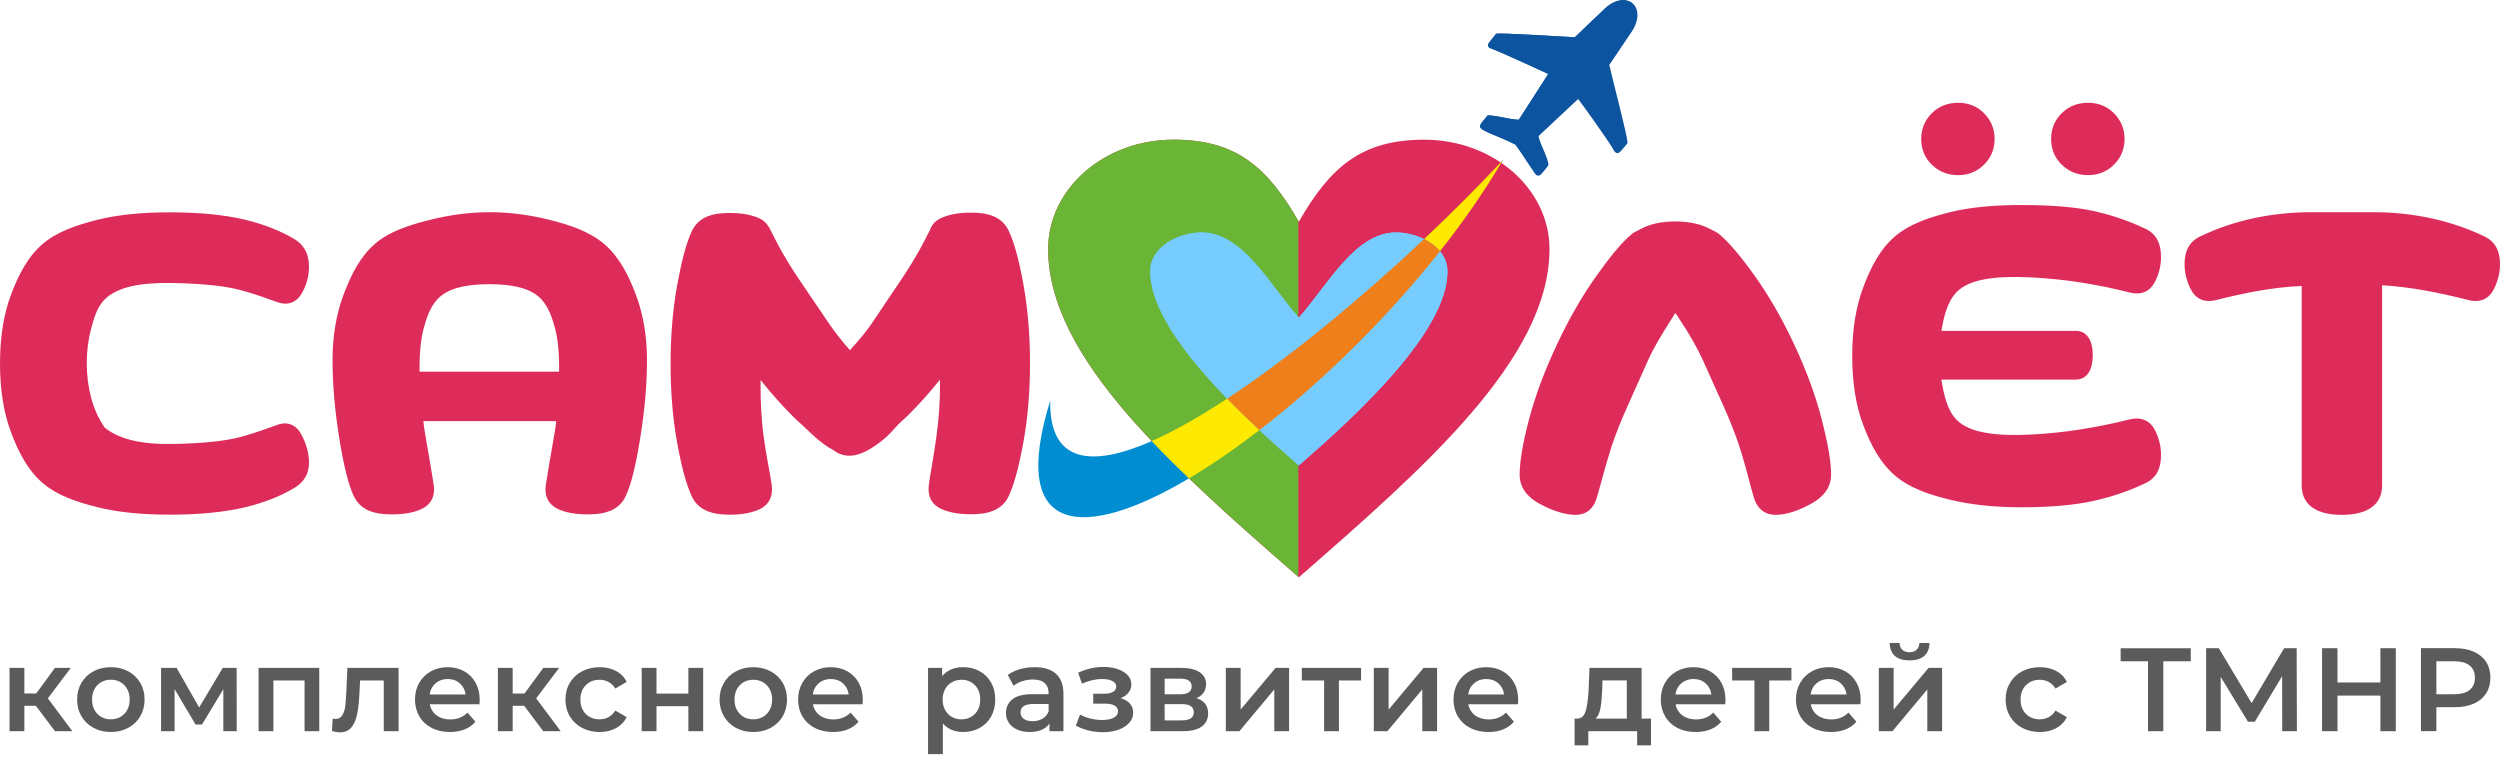
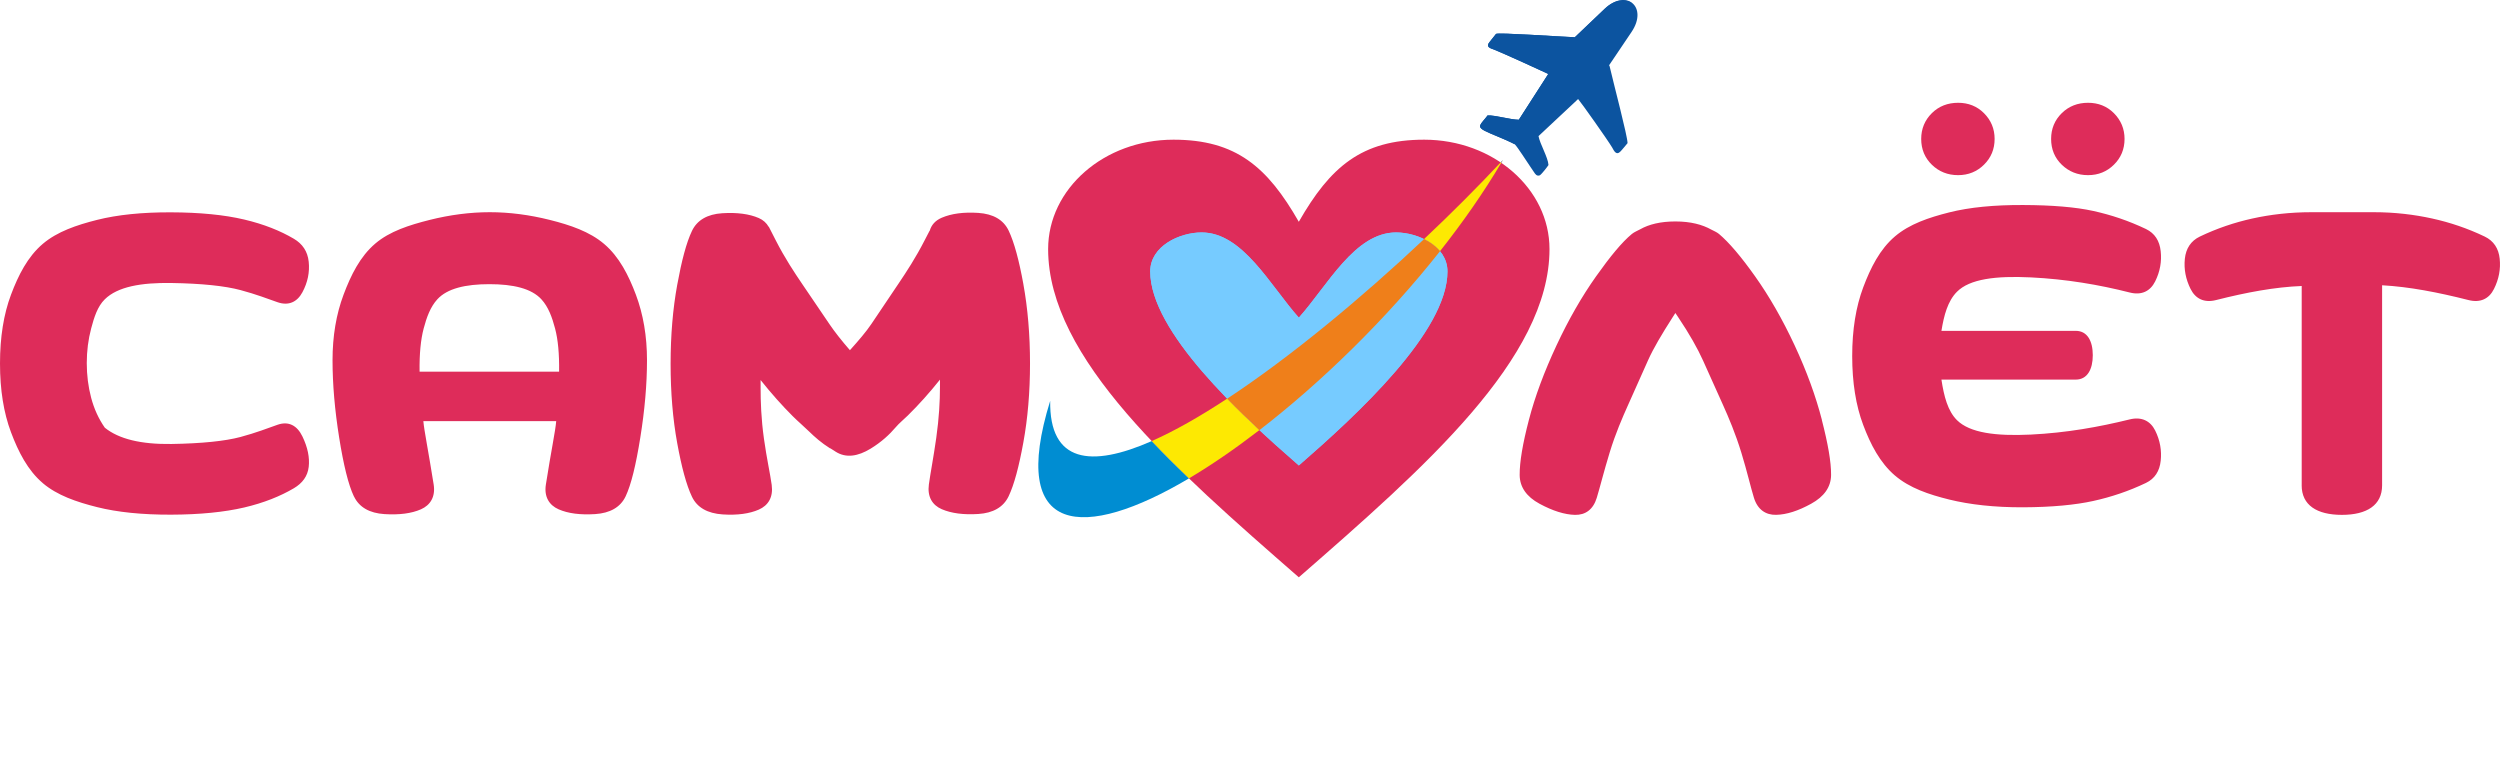
<svg xmlns="http://www.w3.org/2000/svg" width="150" height="46" viewBox="0 0 150 46" fill="none">
  <path fill-rule="evenodd" clip-rule="evenodd" d="M77.93 13.304C79.81 10.022 81.69 8.381 85.45 8.381C89.602 8.381 92.97 11.322 92.97 14.945C92.97 21.51 85.45 28.074 77.929 34.638C70.409 28.074 62.888 21.51 62.888 14.945C62.888 11.322 66.256 8.381 70.407 8.381C74.167 8.381 76.047 10.022 77.927 13.304H77.93Z" fill="#DE2C5A" />
-   <path fill-rule="evenodd" clip-rule="evenodd" d="M77.901 34.611C70.39 28.055 62.889 21.499 62.889 14.943C62.889 11.32 66.257 8.379 70.409 8.379C74.15 8.379 76.03 10.004 77.9 13.252V34.611H77.901Z" fill="#6AB436" />
  <path fill-rule="evenodd" clip-rule="evenodd" d="M77.93 27.928C81.453 24.862 86.848 19.889 86.848 16.287C86.848 14.761 85.079 13.947 83.766 13.947C81.287 13.947 79.657 17.125 77.93 19.059C76.204 17.125 74.572 13.947 72.095 13.947C70.782 13.947 69.013 14.761 69.013 16.287C69.013 19.889 74.405 24.862 77.93 27.928Z" fill="#76CBFF" />
  <path fill-rule="evenodd" clip-rule="evenodd" d="M71.338 28.704C65.031 32.444 60.48 32.214 63.012 24.049C62.954 27.767 65.457 28.072 69.104 26.465C69.813 27.211 70.56 27.958 71.338 28.704Z" fill="#008DD2" />
  <path fill-rule="evenodd" clip-rule="evenodd" d="M90.177 9.6C90.145 9.656 90.109 9.712 90.075 9.769L90.039 9.745L90.175 9.598L90.177 9.6Z" fill="#5B5B5B" />
  <path d="M2.566 28.985C1.664 28.219 1.102 27.112 0.661 25.939C0.221 24.769 0 23.391 0 21.811C0 20.231 0.221 18.85 0.661 17.68C1.102 16.507 1.659 15.405 2.566 14.633C3.438 13.893 4.598 13.503 5.824 13.193C7.046 12.886 8.528 12.733 10.261 12.74C11.993 12.745 13.461 12.89 14.649 13.171C15.835 13.45 16.824 13.85 17.628 14.324C18.147 14.63 18.459 15.081 18.523 15.706C18.588 16.331 18.462 16.944 18.145 17.535C17.83 18.123 17.314 18.363 16.652 18.133C16.09 17.937 15.361 17.653 14.426 17.404C13.49 17.154 12.107 17.009 10.285 16.98C8.465 16.951 7.06 17.201 6.29 17.956C5.846 18.39 5.647 19.042 5.47 19.706C5.294 20.369 5.206 21.063 5.206 21.789C5.206 22.511 5.294 23.207 5.47 23.871C5.645 24.53 5.919 25.133 6.29 25.663C7.13 26.342 8.465 26.666 10.285 26.639C12.109 26.61 13.493 26.468 14.426 26.22C15.363 25.969 16.09 25.683 16.652 25.486C17.314 25.254 17.827 25.527 18.145 26.186C18.462 26.843 18.587 27.454 18.523 28.011C18.459 28.573 18.147 28.99 17.628 29.297C16.824 29.77 15.835 30.172 14.649 30.45C13.461 30.727 11.995 30.875 10.261 30.88C8.528 30.885 7.046 30.734 5.824 30.427C4.598 30.119 3.436 29.726 2.566 28.987V28.985ZM21.233 29.782C20.901 29.084 20.611 27.893 20.349 26.249C20.087 24.607 19.952 23.059 19.952 21.612C19.952 20.164 20.174 18.852 20.613 17.682C21.054 16.508 21.604 15.39 22.518 14.613C23.383 13.877 24.55 13.505 25.776 13.196C26.998 12.89 28.202 12.732 29.386 12.732C30.564 12.732 31.768 12.888 32.994 13.196C34.217 13.503 35.376 13.895 36.248 14.637C37.154 15.408 37.713 16.51 38.154 17.683C38.593 18.853 38.82 20.166 38.82 21.613C38.82 23.061 38.683 24.609 38.419 26.25C38.156 27.895 37.869 29.084 37.536 29.784C37.224 30.438 36.601 30.788 35.707 30.846C34.816 30.902 34.084 30.809 33.515 30.558C32.95 30.31 32.638 29.804 32.752 29.077C33.062 27.088 33.331 25.826 33.372 25.268H25.401C25.447 25.826 25.708 27.088 26.021 29.077C26.135 29.804 25.822 30.31 25.258 30.558C24.689 30.809 23.956 30.902 23.067 30.846C22.173 30.79 21.548 30.436 21.238 29.784L21.233 29.782ZM33.546 22.3C33.561 21.234 33.481 20.372 33.304 19.708C33.127 19.042 32.906 18.416 32.483 17.957C31.884 17.307 30.794 17.05 29.362 17.05C27.93 17.05 26.837 17.307 26.241 17.957C25.82 18.416 25.597 19.044 25.42 19.708C25.245 20.37 25.159 21.235 25.175 22.3H33.546ZM61.403 17.05C61.144 15.621 60.853 14.54 60.519 13.837C60.207 13.183 59.587 12.834 58.7 12.774C57.818 12.716 57.086 12.815 56.509 13.062C56.129 13.224 55.882 13.489 55.78 13.859V13.837C55.69 14.014 55.591 14.201 55.492 14.392C54.944 15.466 54.382 16.318 53.92 17.004L52.281 19.441C51.971 19.902 51.528 20.42 50.995 21.012C50.492 20.433 50.087 19.919 49.777 19.463L48.138 17.048C47.659 16.343 47.09 15.488 46.542 14.414C46.397 14.131 46.254 13.859 46.123 13.593V13.615C45.99 13.377 45.789 13.196 45.525 13.082C44.953 12.834 44.216 12.738 43.334 12.794C42.448 12.851 41.827 13.203 41.517 13.857C41.181 14.56 40.897 15.647 40.633 17.092C40.373 18.519 40.236 20.101 40.236 21.828C40.236 23.558 40.369 25.145 40.633 26.589C40.894 28.02 41.183 29.099 41.517 29.802C41.828 30.456 42.457 30.805 43.358 30.865C44.24 30.923 44.968 30.822 45.527 30.577C46.099 30.327 46.402 29.826 46.302 29.092C46.213 28.437 46.004 27.519 45.837 26.325C45.668 25.12 45.636 24.088 45.636 23.245V22.802C46.271 23.599 46.917 24.326 47.564 24.971C47.903 25.309 48.248 25.596 48.539 25.883C48.882 26.218 49.283 26.574 49.801 26.899H49.823L50.133 27.098C50.755 27.5 51.478 27.383 52.234 26.921C52.894 26.518 53.375 26.068 53.742 25.636C53.948 25.392 54.222 25.174 54.47 24.929C55.116 24.294 55.763 23.575 56.398 22.778V23.224C56.398 24.06 56.343 25.085 56.175 26.277C56.006 27.473 55.822 28.401 55.732 29.07C55.633 29.801 55.935 30.305 56.507 30.552C57.083 30.8 57.816 30.896 58.699 30.839C59.584 30.783 60.204 30.431 60.517 29.777C60.851 29.077 61.139 27.987 61.401 26.545C61.663 25.114 61.801 23.532 61.801 21.806C61.801 20.079 61.663 18.487 61.401 17.045L61.403 17.05ZM109.315 25.198C108.949 23.785 108.408 22.286 107.679 20.723C106.948 19.156 106.153 17.774 105.309 16.585C104.457 15.384 103.732 14.535 103.139 14.037C102.996 13.918 102.822 13.855 102.674 13.774C102.141 13.476 101.438 13.287 100.524 13.287C99.624 13.287 98.933 13.464 98.422 13.752C98.257 13.845 98.065 13.913 97.911 14.039C97.315 14.531 96.607 15.393 95.761 16.587C94.913 17.784 94.119 19.163 93.39 20.725C92.658 22.293 92.1 23.783 91.732 25.2C91.362 26.616 91.175 27.718 91.18 28.5C91.185 29.223 91.592 29.804 92.374 30.226C93.169 30.655 93.879 30.877 94.497 30.892C95.119 30.906 95.589 30.577 95.805 29.872C95.999 29.237 96.224 28.314 96.58 27.151C96.932 25.998 97.343 25.063 97.687 24.294L98.885 21.613C99.204 20.9 99.71 20.047 100.367 19.022L100.522 18.78L100.699 19.044C101.365 20.037 101.857 20.909 102.184 21.636L103.378 24.292C103.723 25.06 104.128 26.007 104.484 27.172C104.835 28.321 105.041 29.239 105.237 29.87C105.457 30.581 105.949 30.904 106.567 30.89C107.2 30.877 107.9 30.649 108.668 30.225C109.448 29.796 109.86 29.222 109.865 28.498C109.872 27.716 109.676 26.615 109.31 25.198H109.315ZM138.102 29.118V17.16C136.506 17.222 134.803 17.537 132.966 18.003C132.251 18.186 131.73 17.927 131.435 17.338C131.142 16.75 131.026 16.142 131.091 15.524C131.156 14.906 131.456 14.451 131.99 14.194C133.017 13.702 134.078 13.345 135.146 13.11C136.215 12.874 137.398 12.732 138.698 12.732H142.42C143.687 12.732 144.859 12.874 145.928 13.11C146.996 13.345 148.057 13.7 149.083 14.194C149.618 14.451 149.918 14.906 149.982 15.524C150.047 16.142 149.933 16.75 149.638 17.338C149.346 17.927 148.823 18.184 148.108 18.003C146.27 17.537 144.55 17.206 142.926 17.116V29.12C142.926 30.305 142.018 30.892 140.515 30.892C139.006 30.892 138.1 30.306 138.1 29.12L138.102 29.118ZM113.698 28.532C114.574 29.281 115.73 29.67 116.956 29.973C118.182 30.274 119.655 30.444 121.382 30.438C123.122 30.431 124.527 30.293 125.591 30.059C126.665 29.823 127.728 29.469 128.758 28.975C129.29 28.719 129.576 28.266 129.642 27.648C129.708 27.044 129.61 26.433 129.31 25.83C129.021 25.252 128.494 24.988 127.783 25.164C125.938 25.62 123.972 25.971 121.845 26.075C119.737 26.177 118.185 25.969 117.419 25.21C116.867 24.663 116.637 23.778 116.486 22.776H124.547C125.24 22.776 125.567 22.157 125.567 21.314C125.567 20.456 125.235 19.851 124.547 19.851H116.486C116.637 18.921 116.862 18.063 117.419 17.505C118.18 16.74 119.737 16.541 121.845 16.643C123.972 16.747 125.94 17.082 127.783 17.55C128.494 17.731 129.015 17.474 129.31 16.885C129.603 16.296 129.71 15.689 129.642 15.071C129.576 14.453 129.29 13.997 128.758 13.741C127.728 13.247 126.667 12.893 125.591 12.656C124.525 12.423 123.122 12.307 121.382 12.301C119.655 12.294 118.18 12.435 116.956 12.743C115.728 13.053 114.57 13.441 113.698 14.184C112.791 14.955 112.237 16.061 111.793 17.242C111.355 18.407 111.132 19.781 111.132 21.361C111.132 22.942 111.35 24.323 111.793 25.499C112.232 26.668 112.798 27.762 113.698 28.534V28.532ZM125.281 10.509C125.901 10.509 126.412 10.296 126.831 9.886C127.253 9.472 127.473 8.956 127.473 8.336C127.473 7.732 127.256 7.213 126.831 6.787C126.417 6.375 125.901 6.167 125.281 6.167C124.661 6.167 124.132 6.373 123.709 6.787C123.277 7.209 123.067 7.732 123.067 8.336C123.067 8.956 123.282 9.474 123.709 9.886C124.137 10.298 124.661 10.509 125.281 10.509ZM117.486 10.509C118.105 10.509 118.618 10.295 119.035 9.886C119.459 9.469 119.677 8.956 119.677 8.336C119.677 7.732 119.464 7.214 119.035 6.787C118.623 6.376 118.105 6.167 117.486 6.167C116.866 6.167 116.336 6.371 115.914 6.787C115.485 7.209 115.272 7.732 115.272 8.336C115.272 8.956 115.49 9.474 115.914 9.886C116.341 10.3 116.866 10.509 117.486 10.509Z" fill="#DE2C5A" />
  <path fill-rule="evenodd" clip-rule="evenodd" d="M77.93 27.928C81.453 24.862 86.848 19.889 86.848 16.287C86.848 14.761 85.079 13.947 83.766 13.947C81.287 13.947 79.657 17.125 77.93 19.059C76.204 17.125 74.572 13.947 72.095 13.947C70.782 13.947 69.013 14.761 69.013 16.287C69.013 19.889 74.405 24.862 77.93 27.928Z" fill="#76CBFF" />
  <path fill-rule="evenodd" clip-rule="evenodd" d="M90.039 9.745L90.075 9.769C89.016 11.556 87.769 13.339 86.4 15.073C86.15 14.77 85.814 14.526 85.443 14.344C87.095 12.788 88.653 11.226 90.039 9.745ZM71.339 28.702C70.56 27.956 69.813 27.209 69.105 26.463C70.475 25.859 72.01 24.983 73.631 23.917C74.264 24.57 74.92 25.203 75.565 25.804C74.111 26.925 72.686 27.904 71.339 28.702Z" fill="#FDE902" />
  <path fill-rule="evenodd" clip-rule="evenodd" d="M94.492 2.235C93.353 2.186 89.915 1.944 89.763 2.033L89.384 2.508C89.123 2.814 89.401 2.891 89.648 2.978C89.992 3.104 92.851 4.406 92.897 4.437L91.129 7.185C90.623 7.182 89.704 6.903 89.256 6.925C89.082 7.165 88.876 7.354 88.817 7.504C88.757 7.65 88.864 7.774 89.419 8.006C89.654 8.105 90.763 8.563 90.894 8.667C91.01 8.76 91.672 9.789 91.814 9.995C91.899 10.119 91.955 10.199 92.033 10.319C92.118 10.448 92.202 10.582 92.379 10.523C92.468 10.494 92.852 9.998 92.909 9.901C92.88 9.435 92.399 8.648 92.311 8.166L94.686 5.942C94.867 6.147 96.457 8.391 96.73 8.851C96.837 9.04 96.973 9.365 97.244 9.072C97.401 8.902 97.486 8.784 97.654 8.588C97.642 8.13 96.846 5.132 96.57 3.947L96.541 3.923L97.893 1.917C98.901 0.422 97.581 -0.711 96.277 0.531L94.489 2.233L94.492 2.235Z" fill="#0C54A0" />
  <path fill-rule="evenodd" clip-rule="evenodd" d="M94.492 2.235C93.353 2.186 89.915 1.944 89.763 2.033L89.384 2.508C89.123 2.814 89.401 2.891 89.648 2.978C89.992 3.104 92.851 4.406 92.897 4.437L91.129 7.185C90.623 7.182 89.704 6.903 89.256 6.925C89.082 7.165 88.876 7.354 88.817 7.504C88.757 7.65 88.864 7.774 89.419 8.006C89.634 8.096 90.577 8.486 90.84 8.633L97.881 0.161C97.53 -0.07 96.89 -0.052 96.28 0.531L94.492 2.235Z" fill="#0C54A0" />
-   <path fill-rule="evenodd" clip-rule="evenodd" d="M86.4 15.073C83.177 19.151 79.279 22.943 75.565 25.808C74.92 25.206 74.264 24.573 73.631 23.921C77.414 21.431 81.671 17.901 85.445 14.346C85.816 14.528 86.152 14.771 86.402 15.075L86.4 15.073Z" fill="#EF7F1A" />
-   <path d="M2.151 42.347H1.461V43.87H0.572V40.072H1.461V41.608H2.173L3.297 40.072H4.25L2.871 41.899L4.342 43.87H3.297L2.152 42.347H2.151ZM6.648 43.919C6.263 43.919 5.917 43.836 5.609 43.67C5.301 43.505 5.061 43.273 4.887 42.977C4.714 42.681 4.627 42.346 4.627 41.971C4.627 41.596 4.714 41.263 4.887 40.968C5.061 40.673 5.301 40.443 5.609 40.278C5.917 40.113 6.263 40.03 6.648 40.03C7.036 40.03 7.385 40.113 7.694 40.278C8.002 40.445 8.242 40.675 8.416 40.968C8.589 41.263 8.674 41.596 8.674 41.971C8.674 42.346 8.588 42.681 8.416 42.977C8.242 43.273 8.002 43.505 7.694 43.67C7.385 43.837 7.036 43.919 6.648 43.919ZM6.648 43.158C6.975 43.158 7.246 43.049 7.459 42.831C7.671 42.613 7.779 42.325 7.779 41.971C7.779 41.615 7.671 41.329 7.459 41.111C7.246 40.893 6.975 40.784 6.648 40.784C6.321 40.784 6.052 40.893 5.841 41.111C5.63 41.329 5.524 41.617 5.524 41.971C5.524 42.327 5.63 42.613 5.841 42.831C6.052 43.049 6.321 43.158 6.648 43.158ZM13.4 43.87V41.353L12.119 43.473H11.734L10.476 41.346V43.871H9.665V40.074H10.597L11.949 42.449L13.364 40.074H14.197L14.204 43.871H13.4V43.87ZM19.155 40.072V43.87H18.273V40.827H16.404V43.87H15.515V40.072H19.155ZM23.915 40.072V43.87H23.026V40.827H21.604L21.568 41.581C21.544 42.083 21.498 42.504 21.43 42.843C21.362 43.182 21.245 43.449 21.081 43.646C20.918 43.844 20.693 43.941 20.409 43.941C20.276 43.941 20.112 43.916 19.918 43.863L19.961 43.117C20.027 43.13 20.083 43.137 20.131 43.137C20.311 43.137 20.446 43.066 20.536 42.921C20.627 42.776 20.684 42.603 20.71 42.402C20.736 42.201 20.759 41.913 20.778 41.538L20.843 40.074H23.915V40.072ZM28.782 41.993C28.782 42.054 28.776 42.143 28.768 42.255H25.788C25.841 42.535 25.977 42.756 26.197 42.921C26.416 43.084 26.69 43.166 27.017 43.166C27.434 43.166 27.779 43.028 28.049 42.754L28.526 43.303C28.356 43.507 28.14 43.66 27.879 43.764C27.618 43.868 27.324 43.921 26.997 43.921C26.58 43.921 26.212 43.837 25.895 43.672C25.577 43.507 25.331 43.275 25.16 42.979C24.986 42.683 24.899 42.347 24.899 41.972C24.899 41.603 24.982 41.269 25.151 40.973C25.32 40.677 25.553 40.445 25.851 40.28C26.149 40.115 26.486 40.031 26.861 40.031C27.23 40.031 27.561 40.113 27.853 40.276C28.145 40.44 28.373 40.67 28.536 40.966C28.7 41.263 28.782 41.605 28.782 41.995V41.993ZM26.861 40.741C26.576 40.741 26.336 40.825 26.139 40.993C25.941 41.162 25.822 41.385 25.779 41.666H27.935C27.898 41.39 27.78 41.169 27.586 40.997C27.392 40.827 27.15 40.741 26.861 40.741ZM31.45 42.349H30.76V43.871H29.871V40.074H30.76V41.61H31.472L32.596 40.074H33.549L32.17 41.901L33.641 43.871H32.596L31.451 42.349H31.45ZM35.981 43.921C35.588 43.921 35.235 43.837 34.922 43.672C34.609 43.507 34.365 43.275 34.19 42.979C34.014 42.683 33.926 42.347 33.926 41.972C33.926 41.598 34.014 41.264 34.19 40.97C34.365 40.675 34.609 40.445 34.919 40.28C35.228 40.115 35.584 40.031 35.981 40.031C36.356 40.031 36.684 40.108 36.965 40.26C37.248 40.411 37.459 40.629 37.602 40.913L36.919 41.312C36.81 41.136 36.674 41.005 36.511 40.917C36.347 40.83 36.168 40.786 35.974 40.786C35.642 40.786 35.368 40.893 35.15 41.109C34.932 41.325 34.823 41.613 34.823 41.972C34.823 42.334 34.93 42.621 35.147 42.836C35.363 43.052 35.639 43.159 35.976 43.159C36.17 43.159 36.349 43.115 36.512 43.028C36.676 42.94 36.812 42.809 36.921 42.633L37.604 43.032C37.457 43.316 37.243 43.536 36.96 43.689C36.678 43.844 36.352 43.921 35.983 43.921H35.981ZM38.501 40.074H39.39V41.617H41.302V40.074H42.191V43.871H41.302V42.371H39.39V43.871H38.501V40.074ZM45.195 43.921C44.81 43.921 44.465 43.837 44.156 43.672C43.848 43.507 43.608 43.275 43.434 42.979C43.261 42.683 43.174 42.347 43.174 41.972C43.174 41.598 43.261 41.264 43.434 40.97C43.608 40.675 43.848 40.445 44.156 40.28C44.465 40.115 44.81 40.031 45.195 40.031C45.583 40.031 45.932 40.115 46.241 40.28C46.549 40.447 46.789 40.677 46.963 40.97C47.136 41.264 47.221 41.598 47.221 41.972C47.221 42.347 47.135 42.683 46.963 42.979C46.789 43.275 46.549 43.507 46.241 43.672C45.932 43.839 45.583 43.921 45.195 43.921ZM45.195 43.159C45.522 43.159 45.793 43.05 46.006 42.833C46.218 42.614 46.326 42.327 46.326 41.972C46.326 41.617 46.218 41.331 46.006 41.113C45.793 40.895 45.522 40.786 45.195 40.786C44.868 40.786 44.599 40.895 44.388 41.113C44.177 41.331 44.071 41.618 44.071 41.972C44.071 42.328 44.177 42.614 44.388 42.833C44.599 43.05 44.868 43.159 45.195 43.159ZM51.768 41.993C51.768 42.054 51.763 42.143 51.754 42.255H48.775C48.827 42.535 48.964 42.756 49.183 42.921C49.403 43.084 49.677 43.166 50.004 43.166C50.421 43.166 50.765 43.028 51.036 42.754L51.513 43.303C51.342 43.507 51.126 43.66 50.865 43.764C50.605 43.868 50.31 43.921 49.983 43.921C49.566 43.921 49.199 43.837 48.882 43.672C48.563 43.507 48.318 43.275 48.146 42.979C47.972 42.683 47.886 42.347 47.886 41.972C47.886 41.603 47.969 41.269 48.138 40.973C48.306 40.677 48.539 40.445 48.837 40.28C49.136 40.115 49.473 40.031 49.847 40.031C50.217 40.031 50.547 40.113 50.84 40.276C51.131 40.44 51.359 40.67 51.523 40.966C51.686 41.263 51.768 41.605 51.768 41.995V41.993ZM49.847 40.741C49.563 40.741 49.323 40.825 49.125 40.993C48.928 41.162 48.809 41.385 48.766 41.666H50.922C50.884 41.39 50.767 41.169 50.573 40.997C50.379 40.827 50.137 40.741 49.847 40.741ZM57.788 40.03C58.157 40.03 58.487 40.11 58.78 40.271C59.072 40.433 59.301 40.66 59.467 40.954C59.632 41.249 59.715 41.588 59.715 41.971C59.715 42.356 59.632 42.695 59.467 42.991C59.3 43.287 59.072 43.515 58.78 43.677C58.489 43.839 58.159 43.919 57.788 43.919C57.275 43.919 56.87 43.749 56.572 43.406V45.249H55.683V40.072H56.529V40.569C56.676 40.389 56.858 40.254 57.072 40.164C57.289 40.074 57.527 40.03 57.788 40.03ZM57.689 43.159C58.016 43.159 58.285 43.05 58.496 42.833C58.707 42.614 58.813 42.327 58.813 41.972C58.813 41.617 58.707 41.331 58.496 41.113C58.285 40.895 58.016 40.786 57.689 40.786C57.476 40.786 57.283 40.835 57.113 40.932C56.943 41.029 56.807 41.167 56.708 41.348C56.609 41.528 56.558 41.736 56.558 41.974C56.558 42.211 56.608 42.42 56.708 42.601C56.807 42.781 56.943 42.919 57.113 43.016C57.283 43.113 57.476 43.163 57.689 43.163V43.159ZM62.079 40.03C62.639 40.03 63.066 40.164 63.363 40.431C63.659 40.699 63.807 41.104 63.807 41.644V43.87H62.968V43.408C62.859 43.573 62.704 43.701 62.501 43.788C62.3 43.876 62.057 43.919 61.772 43.919C61.488 43.919 61.239 43.871 61.025 43.772C60.812 43.675 60.647 43.541 60.531 43.367C60.415 43.194 60.357 42.999 60.357 42.781C60.357 42.439 60.483 42.167 60.737 41.961C60.991 41.755 61.391 41.651 61.936 41.651H62.916V41.594C62.916 41.329 62.837 41.124 62.678 40.983C62.52 40.84 62.283 40.77 61.97 40.77C61.757 40.77 61.547 40.803 61.34 40.869C61.134 40.935 60.96 41.028 60.817 41.147L60.468 40.5C60.667 40.348 60.907 40.232 61.186 40.151C61.466 40.071 61.762 40.03 62.075 40.03H62.079ZM61.958 43.272C62.181 43.272 62.378 43.221 62.552 43.119C62.726 43.016 62.847 42.872 62.918 42.681V42.24H62C61.488 42.24 61.232 42.408 61.232 42.746C61.232 42.907 61.297 43.035 61.425 43.13C61.553 43.226 61.731 43.272 61.958 43.272ZM67.243 41.892C67.48 41.959 67.664 42.066 67.795 42.216C67.926 42.366 67.991 42.545 67.991 42.752C67.991 42.984 67.913 43.19 67.756 43.367C67.599 43.544 67.383 43.684 67.109 43.783C66.835 43.881 66.521 43.932 66.171 43.932C65.876 43.932 65.59 43.898 65.311 43.829C65.031 43.761 64.778 43.662 64.549 43.534L64.805 42.873C64.991 42.977 65.198 43.059 65.432 43.115C65.663 43.171 65.897 43.2 66.128 43.2C66.426 43.2 66.661 43.154 66.828 43.062C66.996 42.97 67.08 42.843 67.08 42.683C67.08 42.536 67.015 42.422 66.884 42.342C66.753 42.262 66.571 42.221 66.332 42.221H65.593V41.623H66.263C66.486 41.623 66.659 41.586 66.785 41.509C66.911 41.433 66.974 41.327 66.974 41.189C66.974 41.051 66.898 40.942 66.746 40.862C66.595 40.782 66.385 40.741 66.12 40.741C65.74 40.741 65.34 40.833 64.917 41.019L64.689 40.365C65.186 40.133 65.69 40.016 66.196 40.016C66.518 40.016 66.808 40.06 67.065 40.147C67.32 40.236 67.521 40.358 67.666 40.517C67.811 40.675 67.882 40.857 67.882 41.06C67.882 41.245 67.826 41.409 67.712 41.554C67.598 41.698 67.441 41.811 67.242 41.891L67.243 41.892ZM71.783 41.892C72.253 42.034 72.487 42.339 72.487 42.803C72.487 43.144 72.359 43.408 72.102 43.594C71.846 43.779 71.466 43.871 70.964 43.871H69.03V40.074H70.886C71.351 40.074 71.713 40.159 71.974 40.329C72.234 40.5 72.366 40.741 72.366 41.055C72.366 41.249 72.314 41.417 72.212 41.56C72.11 41.703 71.967 41.814 71.781 41.894L71.783 41.892ZM69.878 41.657H70.809C71.269 41.657 71.499 41.499 71.499 41.181C71.499 40.873 71.269 40.719 70.809 40.719H69.878V41.657ZM70.894 43.222C71.383 43.222 71.626 43.064 71.626 42.746C71.626 42.579 71.57 42.455 71.456 42.373C71.342 42.289 71.165 42.248 70.923 42.248H69.878V43.222H70.894ZM73.549 40.072H74.438V42.575L76.536 40.072H77.346V43.87H76.457V41.366L74.366 43.87H73.549V40.072ZM81.665 40.827H80.335V43.87H79.446V40.827H78.109V40.072H81.665V40.827ZM82.428 40.072H83.317V42.575L85.414 40.072H86.225V43.87H85.336V41.366L83.245 43.87H82.428V40.072ZM91.092 41.993C91.092 42.054 91.087 42.143 91.078 42.255H88.098C88.151 42.535 88.287 42.756 88.507 42.921C88.726 43.084 89.001 43.166 89.328 43.166C89.745 43.166 90.089 43.028 90.359 42.754L90.836 43.303C90.666 43.507 90.45 43.66 90.189 43.764C89.929 43.868 89.634 43.921 89.307 43.921C88.89 43.921 88.522 43.837 88.205 43.672C87.887 43.507 87.642 43.275 87.47 42.979C87.296 42.683 87.209 42.347 87.209 41.972C87.209 41.603 87.293 41.269 87.461 40.973C87.63 40.677 87.863 40.445 88.161 40.28C88.459 40.115 88.796 40.031 89.171 40.031C89.54 40.031 89.871 40.113 90.164 40.276C90.455 40.44 90.683 40.67 90.846 40.966C91.01 41.263 91.092 41.605 91.092 41.995V41.993ZM89.171 40.741C88.886 40.741 88.646 40.825 88.449 40.993C88.251 41.162 88.132 41.385 88.09 41.666H90.245C90.208 41.39 90.09 41.169 89.896 40.997C89.702 40.827 89.46 40.741 89.171 40.741ZM99.061 43.117V44.718H98.228V43.871H95.298V44.718H94.474V43.117H94.651C94.892 43.107 95.058 42.952 95.144 42.65C95.233 42.349 95.291 41.923 95.318 41.373L95.368 40.072H98.497V43.115H99.059L99.061 43.117ZM96.13 41.438C96.112 41.874 96.076 42.23 96.023 42.504C95.97 42.78 95.877 42.982 95.739 43.115H97.608V40.825H96.151L96.129 41.436L96.13 41.438ZM103.529 41.993C103.529 42.054 103.524 42.143 103.516 42.255H100.536C100.588 42.535 100.725 42.756 100.944 42.921C101.164 43.084 101.438 43.166 101.765 43.166C102.182 43.166 102.526 43.028 102.797 42.754L103.274 43.303C103.103 43.507 102.887 43.66 102.627 43.764C102.366 43.868 102.072 43.921 101.745 43.921C101.327 43.921 100.96 43.837 100.643 43.672C100.324 43.507 100.079 43.275 99.907 42.979C99.734 42.683 99.647 42.347 99.647 41.972C99.647 41.603 99.73 41.269 99.899 40.973C100.067 40.677 100.301 40.445 100.599 40.28C100.897 40.115 101.234 40.031 101.608 40.031C101.978 40.031 102.308 40.113 102.601 40.276C102.892 40.44 103.12 40.67 103.284 40.966C103.447 41.263 103.529 41.605 103.529 41.995V41.993ZM101.608 40.741C101.324 40.741 101.084 40.825 100.886 40.993C100.689 41.162 100.57 41.385 100.527 41.666H102.683C102.645 41.39 102.528 41.169 102.334 40.997C102.14 40.827 101.898 40.741 101.608 40.741ZM107.485 40.827H106.155V43.87H105.266V40.827H103.929V40.072H107.485V40.827ZM111.64 41.993C111.64 42.054 111.635 42.143 111.626 42.255H108.646C108.699 42.535 108.835 42.756 109.055 42.921C109.275 43.084 109.549 43.166 109.876 43.166C110.293 43.166 110.637 43.028 110.908 42.754L111.384 43.303C111.214 43.507 110.998 43.66 110.737 43.764C110.477 43.868 110.182 43.921 109.855 43.921C109.438 43.921 109.07 43.837 108.753 43.672C108.435 43.507 108.19 43.275 108.018 42.979C107.844 42.683 107.757 42.347 107.757 41.972C107.757 41.603 107.841 41.269 108.009 40.973C108.178 40.677 108.411 40.445 108.709 40.28C109.007 40.115 109.344 40.031 109.719 40.031C110.088 40.031 110.419 40.113 110.712 40.276C111.003 40.44 111.231 40.67 111.395 40.966C111.558 41.263 111.64 41.605 111.64 41.995V41.993ZM109.719 40.741C109.435 40.741 109.195 40.825 108.997 40.993C108.799 41.162 108.68 41.385 108.638 41.666H110.793C110.756 41.39 110.639 41.169 110.444 40.997C110.25 40.827 110.008 40.741 109.719 40.741ZM112.73 40.072H113.618V42.575L115.716 40.072H116.527V43.87H115.638V41.366L113.547 43.87H112.73V40.072ZM114.572 39.624C114.189 39.624 113.896 39.536 113.693 39.357C113.492 39.18 113.389 38.919 113.383 38.579H113.974C113.979 38.749 114.032 38.885 114.134 38.984C114.237 39.083 114.38 39.134 114.565 39.134C114.746 39.134 114.889 39.084 114.996 38.984C115.103 38.885 115.158 38.749 115.163 38.579H115.767C115.762 38.919 115.658 39.18 115.454 39.357C115.25 39.534 114.957 39.624 114.572 39.624ZM122.391 43.921C121.998 43.921 121.646 43.837 121.332 43.672C121.019 43.507 120.775 43.275 120.6 42.979C120.425 42.683 120.336 42.347 120.336 41.972C120.336 41.598 120.425 41.264 120.6 40.97C120.775 40.675 121.019 40.445 121.329 40.28C121.639 40.115 121.995 40.031 122.391 40.031C122.766 40.031 123.095 40.108 123.376 40.26C123.658 40.411 123.87 40.629 124.013 40.913L123.33 41.312C123.221 41.136 123.085 41.005 122.921 40.917C122.758 40.83 122.579 40.786 122.385 40.786C122.053 40.786 121.778 40.893 121.561 41.109C121.343 41.325 121.234 41.613 121.234 41.972C121.234 42.334 121.341 42.621 121.557 42.836C121.773 43.052 122.049 43.159 122.386 43.159C122.58 43.159 122.759 43.115 122.923 43.028C123.086 42.94 123.222 42.809 123.331 42.633L124.014 43.032C123.868 43.316 123.653 43.536 123.371 43.689C123.088 43.844 122.763 43.921 122.393 43.921H122.391ZM131.449 39.675H129.799V43.871H128.881V39.675H127.238V38.894H131.447V39.675H131.449ZM136.934 43.871L136.927 40.571L135.29 43.303H134.878L133.242 40.614V43.871H132.367V38.892H133.128L135.098 42.185L137.046 38.892H137.8L137.814 43.871H136.932H136.934ZM143.748 38.892V43.871H142.824V41.738H140.249V43.871H139.324V38.892H140.249V40.947H142.824V38.892H143.748ZM147.306 38.892C147.737 38.892 148.113 38.964 148.433 39.105C148.753 39.248 148.998 39.451 149.169 39.716C149.339 39.982 149.424 40.297 149.424 40.661C149.424 41.022 149.339 41.336 149.169 41.603C148.998 41.87 148.753 42.076 148.433 42.218C148.113 42.361 147.737 42.431 147.306 42.431H146.182V43.868H145.257V38.889H147.306V38.892ZM147.263 41.652C147.667 41.652 147.971 41.567 148.181 41.397C148.39 41.227 148.494 40.981 148.494 40.665C148.494 40.346 148.39 40.103 148.181 39.933C147.971 39.762 147.667 39.677 147.263 39.677H146.182V41.654H147.263V41.652Z" fill="#5B5B5B" />
+   <path fill-rule="evenodd" clip-rule="evenodd" d="M86.4 15.073C83.177 19.151 79.279 22.943 75.565 25.808C74.92 25.206 74.264 24.573 73.631 23.921C77.414 21.431 81.671 17.901 85.445 14.346C85.816 14.528 86.152 14.771 86.402 15.075Z" fill="#EF7F1A" />
</svg>